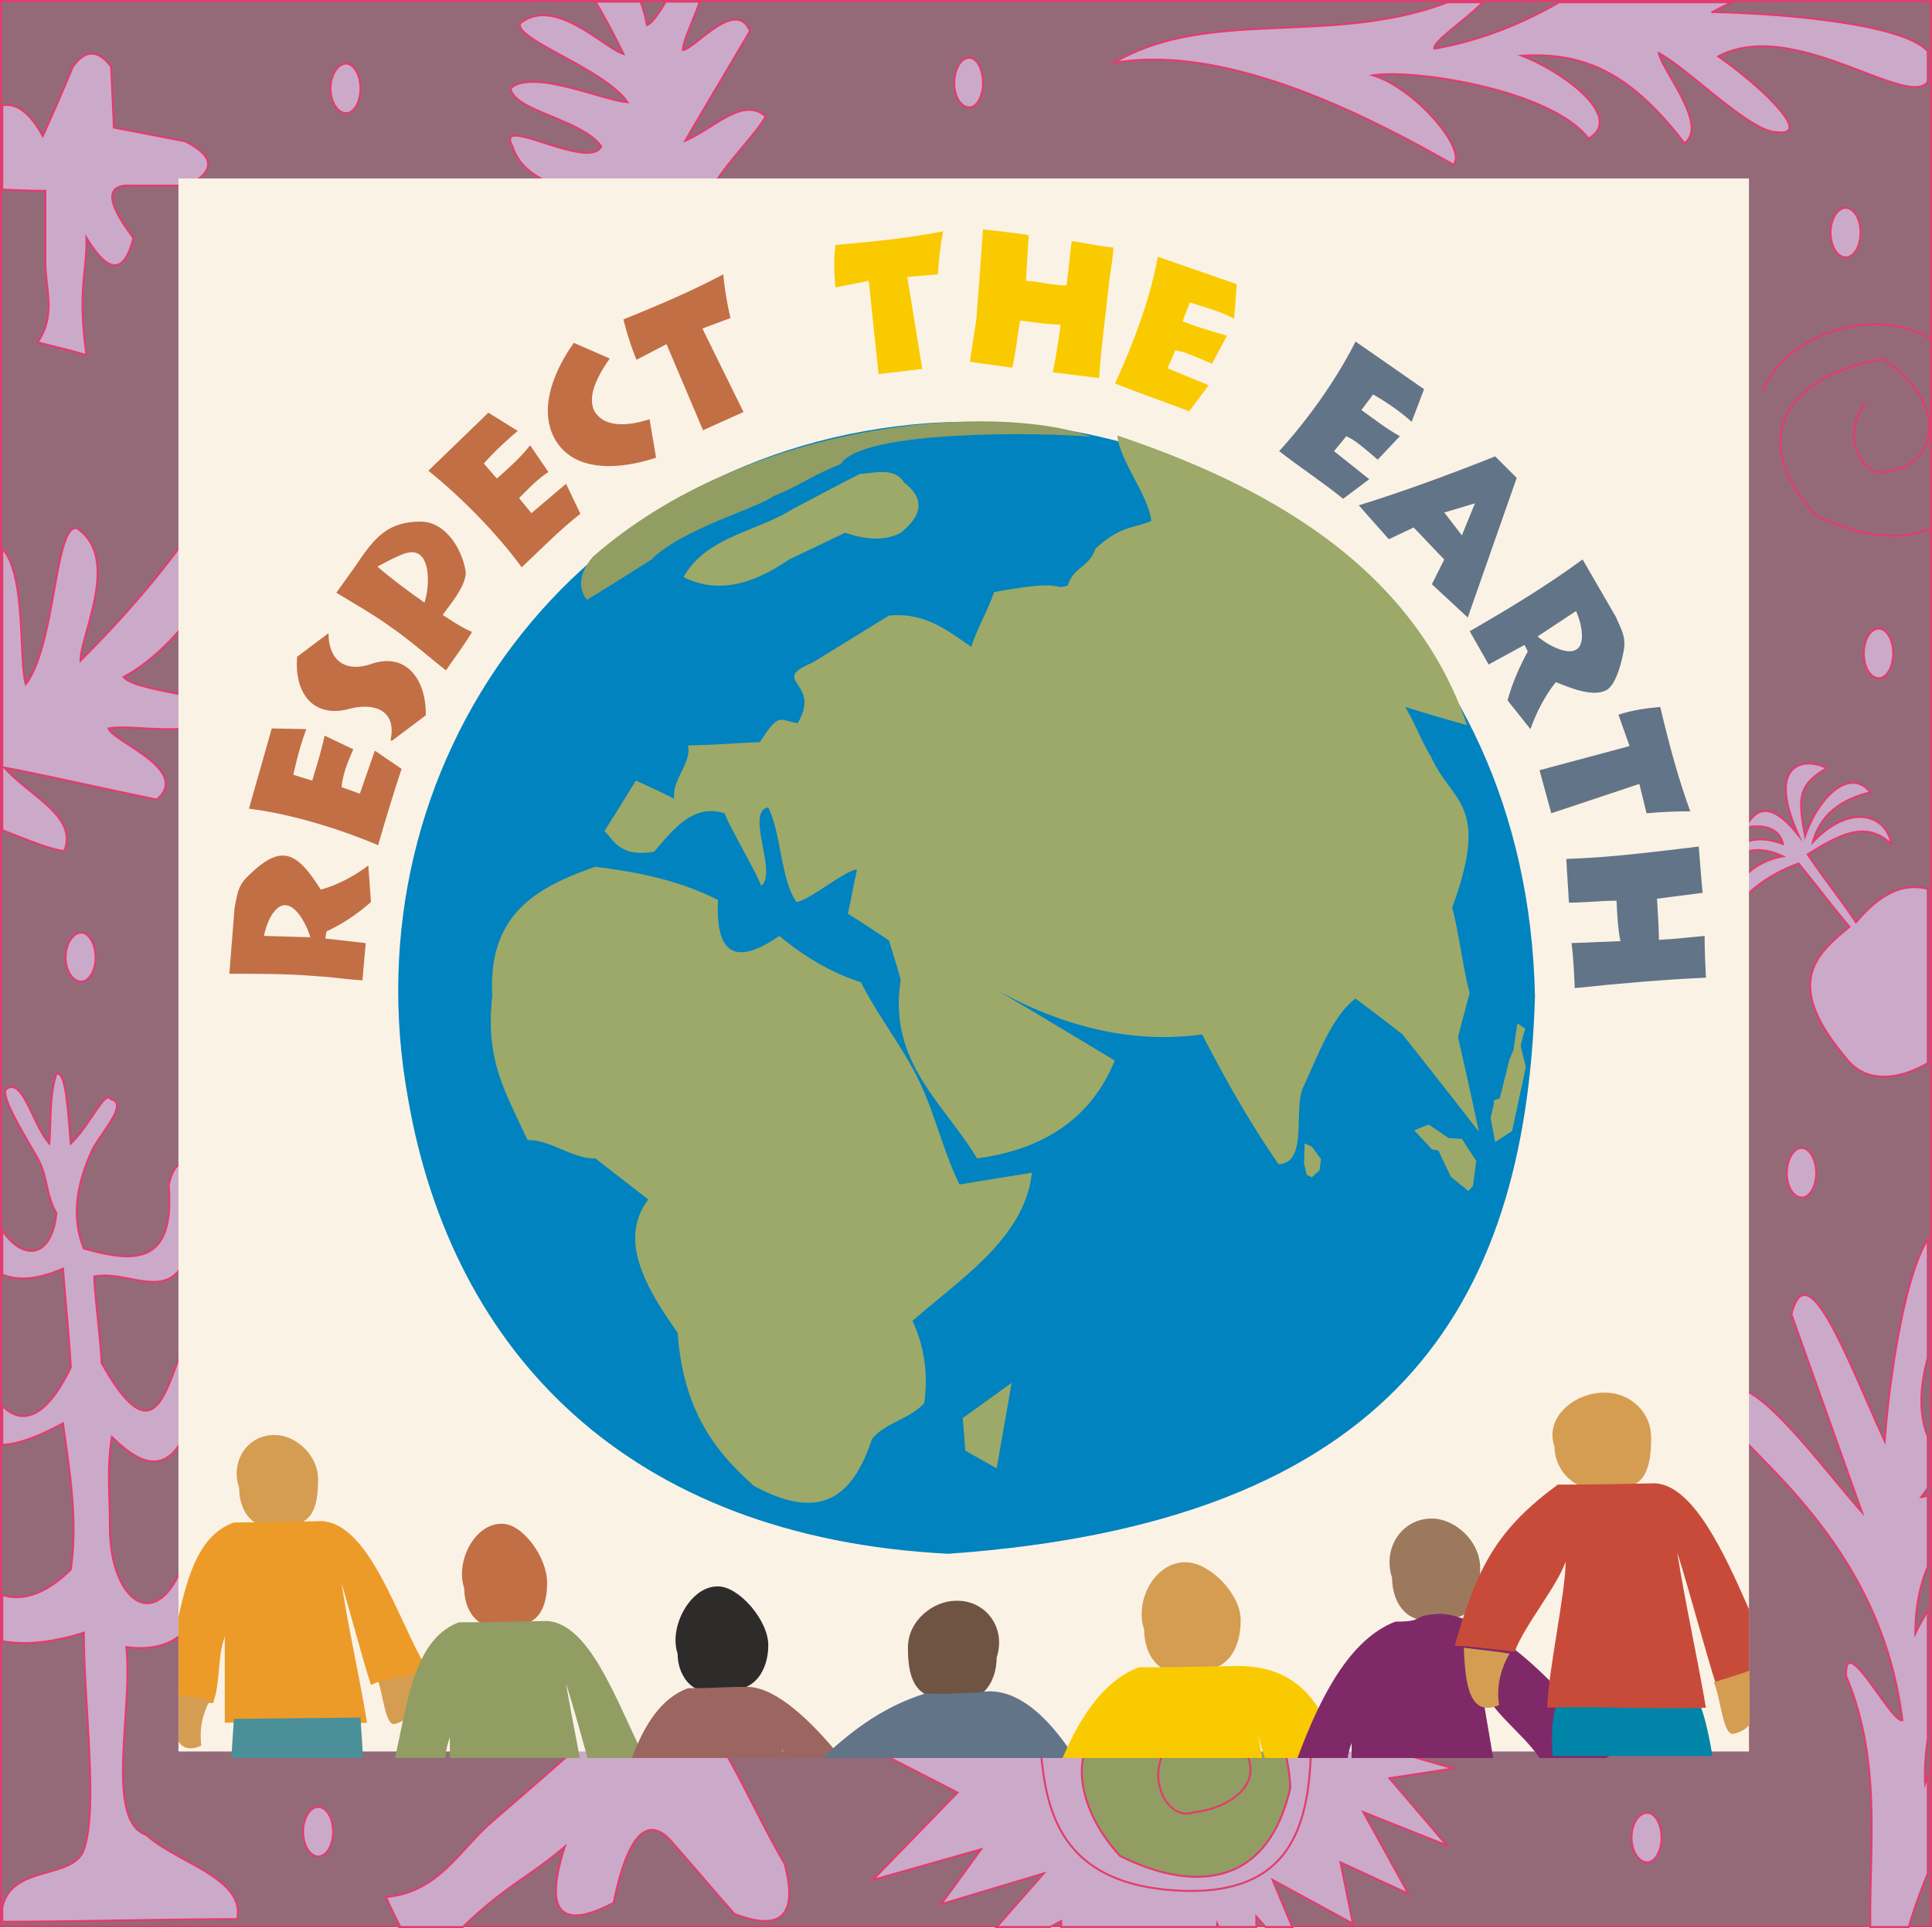
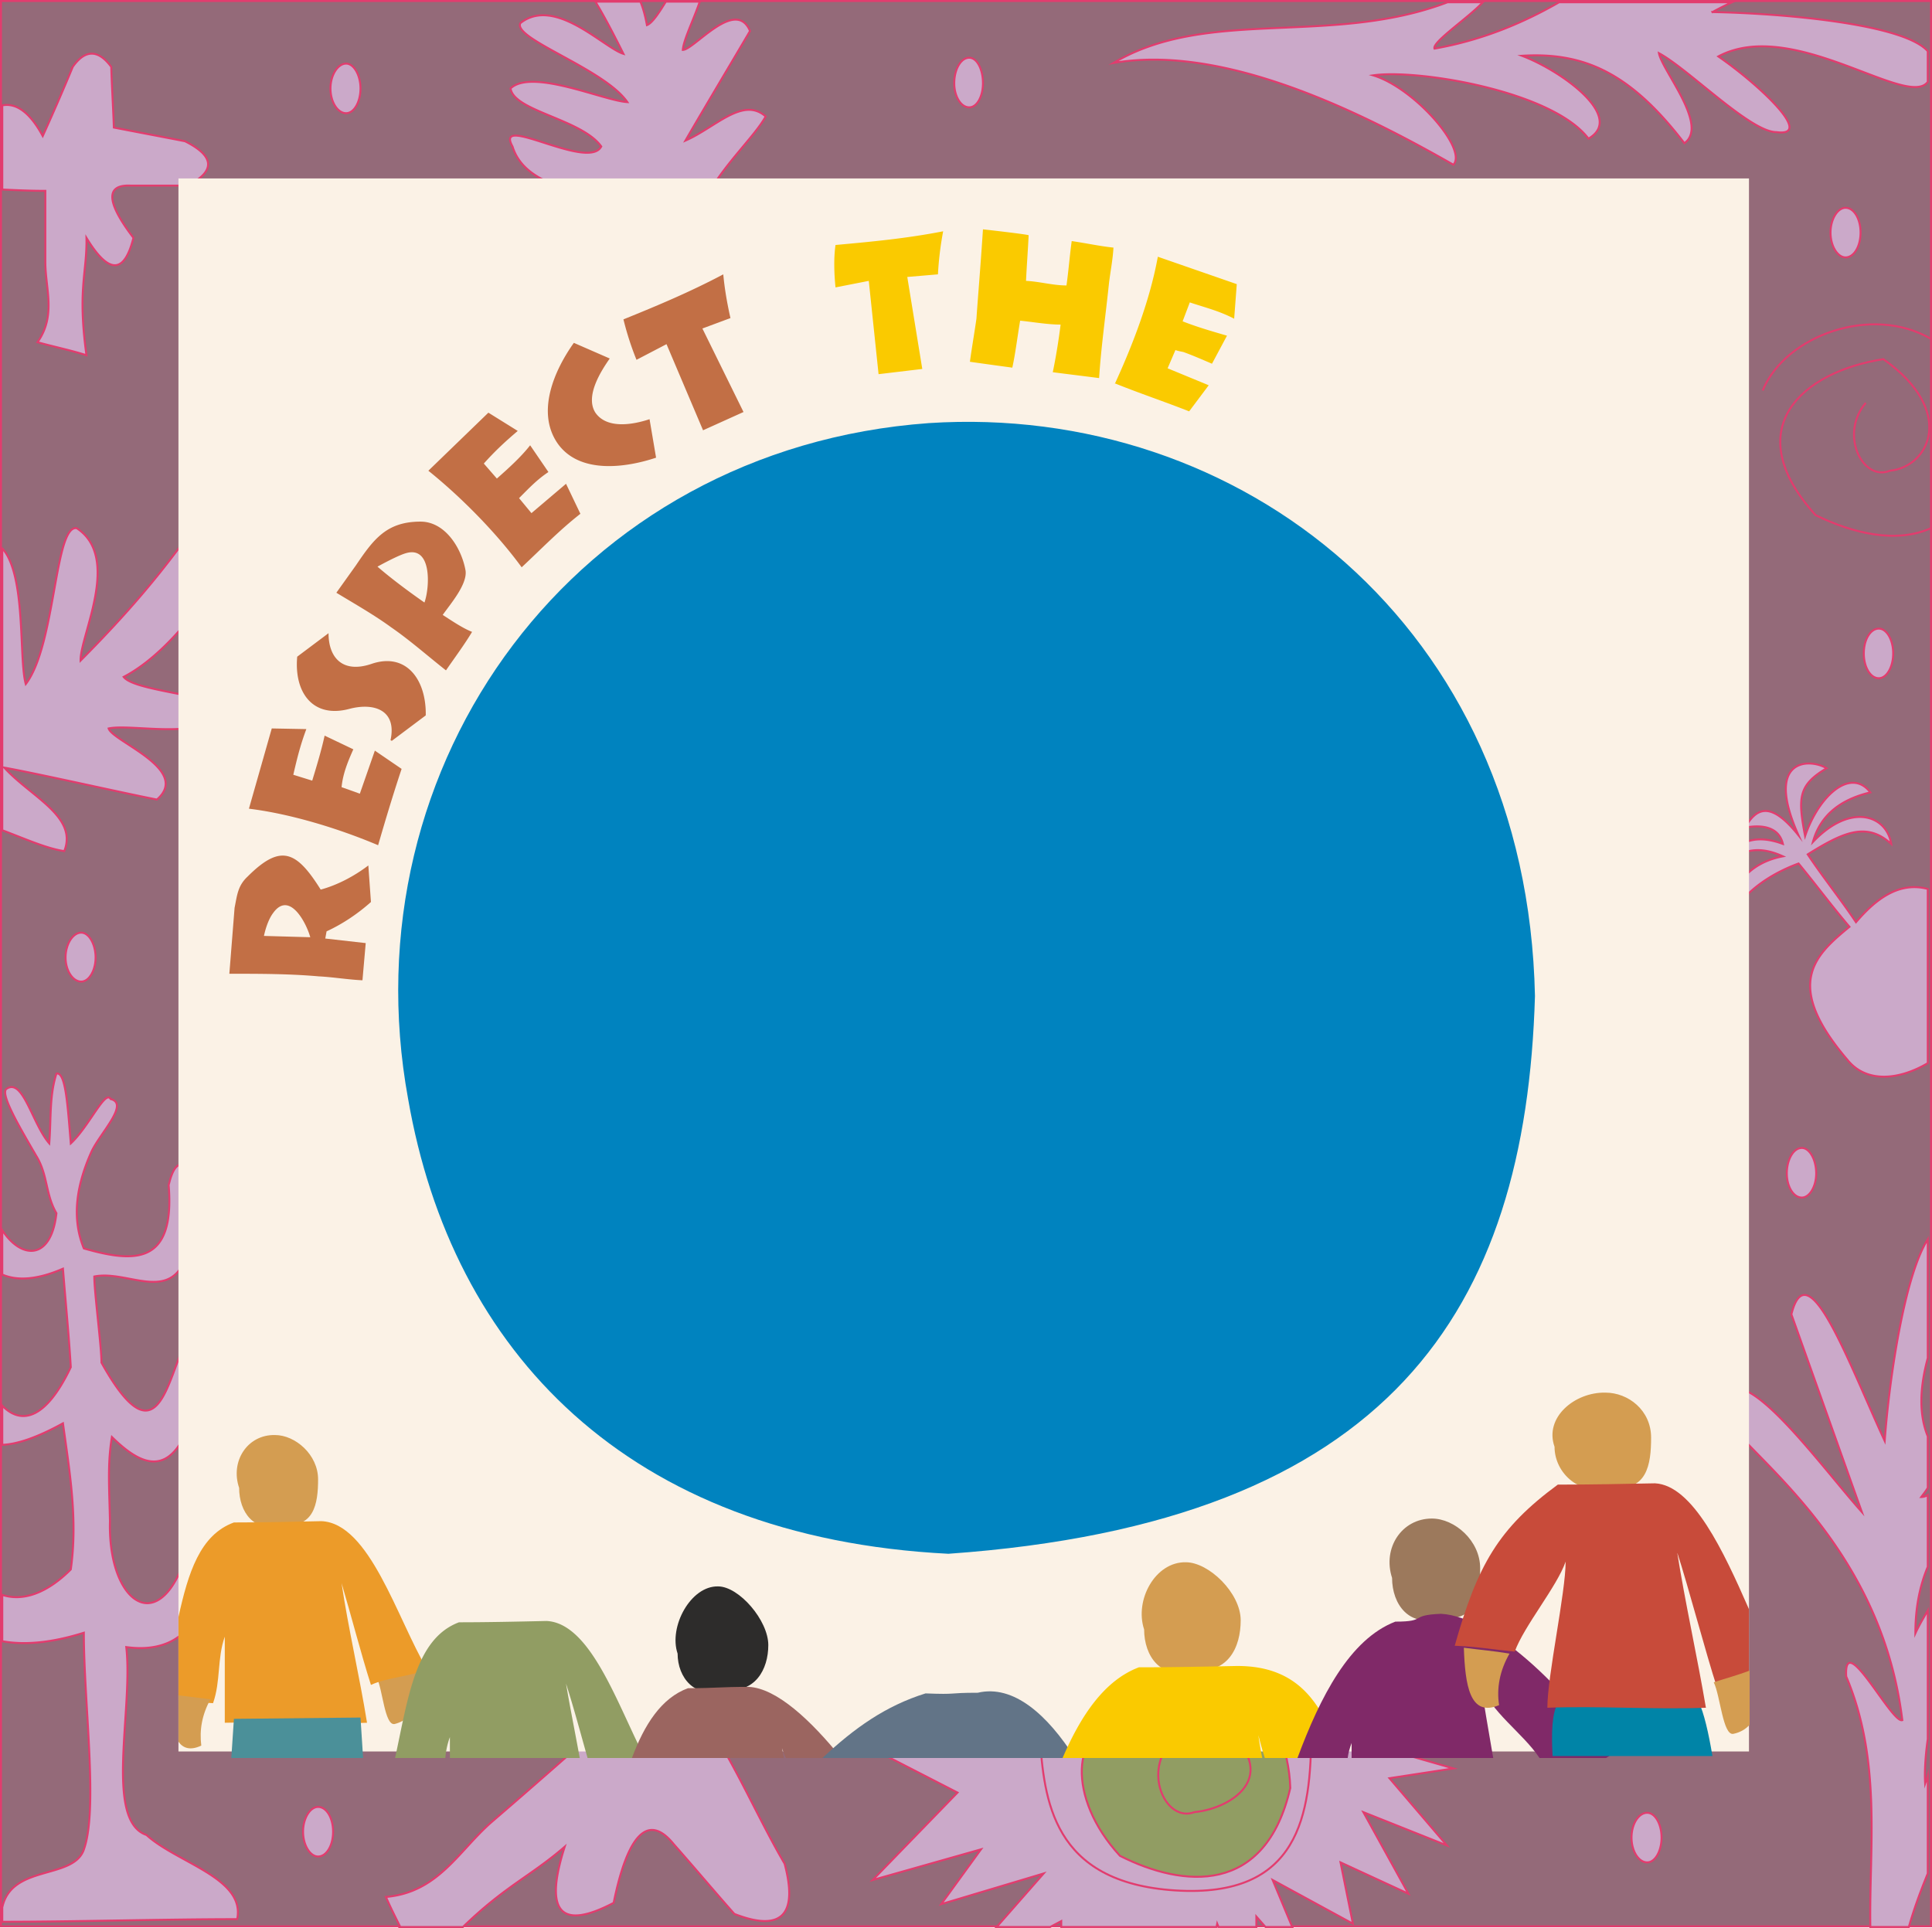
<svg xmlns="http://www.w3.org/2000/svg" height="283.68" viewBox="0 0 213.192 212.76" width="284.256">
  <path style="fill:#946a79;stroke:#e23c6e;stroke-width:.216;stroke-miterlimit:10.433" d="M189.854 314.673H402.83v212.472H189.854z" transform="translate(-189.746 -314.565)" />
  <path style="fill:#cba9c9;stroke:#e23c6e;stroke-width:.216;stroke-miterlimit:10.433" d="M397.07 383.937c.864 0 1.584 1.224 1.584 2.736 0 1.512-.72 2.736-1.584 2.736-.936 0-1.656-1.224-1.656-2.736 0-1.512.72-2.736 1.656-2.736zm-8.496 57.312c.864 0 1.584 1.296 1.584 2.808 0 1.44-.72 2.664-1.584 2.664-.936 0-1.656-1.224-1.656-2.664 0-1.512.72-2.808 1.656-2.808zm-17.064 73.368c.864 0 1.584 1.224 1.584 2.736 0 1.512-.72 2.736-1.584 2.736-.936 0-1.728-1.224-1.728-2.736 0-1.512.792-2.736 1.728-2.736zm-146.664-.648c.936 0 1.656 1.224 1.656 2.736 0 1.512-.72 2.736-1.656 2.736-.864 0-1.656-1.224-1.656-2.736 0-1.512.792-2.736 1.656-2.736zm-26.136-96.48c.864 0 1.584 1.296 1.584 2.736 0 1.44-.72 2.664-1.584 2.664-.936 0-1.728-1.224-1.728-2.664 0-1.44.792-2.736 1.728-2.736zm29.232-95.904c.864 0 1.584 1.296 1.584 2.736 0 1.512-.72 2.736-1.584 2.736-.936 0-1.728-1.224-1.728-2.736 0-1.44.792-2.736 1.728-2.736zm68.76-.648c.864 0 1.512 1.296 1.512 2.808 0 1.44-.648 2.664-1.512 2.664-.936 0-1.656-1.224-1.656-2.664 0-1.512.72-2.808 1.656-2.808zm96.696 16.56c.936 0 1.656 1.224 1.656 2.736 0 1.512-.72 2.736-1.656 2.736-.864 0-1.656-1.224-1.656-2.736 0-1.512.792-2.736 1.656-2.736zm-64.512 169.272-41.328 1.584 7.848 4.032-9.36 9.648 11.952-3.384-4.392 6.048 11.304-3.384-5.184 5.904h5.904l1.224-.648v.648h17.136l.072-.36.144.36h4.176v-1.152l1.008 1.152h2.952l-2.16-5.184 8.856 4.824-1.368-6.768 7.488 3.456-4.968-9 9.216 3.672-6.336-7.416 7.056-1.08-9.288-2.664zm-94.968 20.448h6.912c4.68-4.536 7.488-5.616 11.232-8.856-2.304 7.2-.504 9.288 5.4 6.192 1.584-7.776 3.888-9.864 6.624-6.48 2.232 2.52 4.464 5.184 6.696 7.704 5.184 2.016 7.056.144 5.544-5.544-2.16-3.672-4.32-8.352-6.408-12.024l-16.416-.864a991.844 991.844 0 0 1-9.576 8.352c-3.6 3.168-5.832 7.704-11.592 8.208.432 1.008 1.008 2.16 1.584 3.312zm-43.92-152.136v31.104c2.664 1.008 4.896 2.016 6.84 2.304 1.512-3.816-3.672-5.976-6.624-9.216 3.96.72 12.816 2.736 16.848 3.528 3.816-3.312-4.896-6.408-5.328-7.848 2.664-.576 11.016 1.512 12.672-2.16-1.296-1.584-9.792-1.944-11.016-3.528 9-4.68 18.144-22.896 14.4-25.992-7.056 10.152-10.152 15.12-19.152 24.192-.072-2.736 4.536-11.376-.432-14.616-2.448-.36-2.304 12.888-5.616 17.208-.792-2.808.072-12.024-2.592-14.976zm0-48.888v9.288c1.584.072 3.168.144 4.752.144v7.848c0 2.952 1.224 5.904-.864 8.856 1.512.432 3.888.936 5.4 1.44-1.008-7.344.072-9.072 0-12.96 2.448 4.032 4.176 4.032 5.184 0-3.024-3.96-3.096-5.904-.288-5.76h6.264c3.096-1.584 3.024-3.24-.288-4.896-2.592-.504-5.256-1.008-7.848-1.512-.072-2.16-.216-4.392-.288-6.696-1.44-1.944-2.88-1.944-4.248 0a243.62 243.62 0 0 1-3.312 7.632c-1.44-2.664-2.952-3.672-4.464-3.384zm70.416-11.448h-4.968c1.008 1.656 2.016 3.6 3.096 5.76-2.16-.648-7.56-6.408-11.376-3.384-.864 1.728 9.288 5.04 11.808 8.712-2.592-.144-10.512-3.744-12.888-1.512.36 2.52 7.848 3.384 10.008 6.408-1.44 2.736-11.88-3.744-9.792 0 1.512 4.896 8.928 5.184 14.688 6.624 2.952 1.584 4.752 1.224 6.12 0 2.16-4.392 5.76-7.488 7.128-9.936-2.52-2.232-5.544 1.224-8.856 2.664 1.656-2.88 5.4-9.144 7.128-12.096-1.584-3.744-6.192 2.088-7.416 2.088.072-1.08 1.152-3.24 1.872-5.328h-3.744c-.792 1.296-1.512 2.376-2.088 2.592-.144-.792-.36-1.728-.72-2.592zm92.952.072h-3.888c-12.888 4.896-26.424.504-36.864 6.696 12.384-2.16 27.792 5.688 37.512 11.232 1.584-1.728-4.32-8.496-8.856-9.864 4.896-.72 19.8 1.728 23.76 6.984 4.104-2.376-2.952-7.488-7.344-9.144 6.912-.432 12.024 1.944 17.928 9.648 2.736-1.944-2.448-7.992-2.808-9.936 3.24 1.728 10.08 8.712 12.96 8.712 4.32.576-2.016-5.328-6.408-8.352 8.208-4.392 20.88 5.832 23.112 2.808v-3.384c-2.664-3.024-15.984-4.176-23.76-4.32a30.15 30.15 0 0 1 2.16-1.08h-19.08c-3.888 2.232-8.424 4.176-13.752 5.112-.288-.72 3.816-3.456 5.328-5.112zm49.104 117.072v-19.224c-3.24-.864-5.832 1.224-7.92 3.672-1.728-2.592-3.6-4.896-5.328-7.488 3.816-2.376 6.48-3.672 9.216-1.152-.504-3.168-4.464-4.608-8.64-.216.864-3.168 3.312-4.752 6.336-5.472-2.16-2.808-5.688.36-7.2 4.824-.792-4.176-.792-5.616 2.376-7.488-1.944-1.152-6.912-1.08-3.096 7.416-3.096-3.888-4.68-3.024-5.904-.864 1.872-.36 3.744-.072 4.176 1.8-4.464-1.656-6.048 1.152-7.632 3.168 2.016-1.44 3.672-3.6 7.632-1.8-3.816.72-5.976 3.456-5.832 6.912 1.224-2.808 4.392-4.968 7.56-6.12 2.016 2.448 3.6 4.608 5.616 6.984-3.744 3.096-7.416 6.264-.216 14.688 2.088 2.592 5.688 2.232 8.856.36zm0 32.544v-13.104c-2.592 4.104-4.248 15.408-4.752 22.248-3.96-8.568-8.496-21.168-10.296-13.968l7.776 21.816c-4.752-5.328-13.32-17.352-15.408-12.6-2.88 3.24 17.064 12.456 19.872 35.568-1.152.432-6.48-10.152-6.192-4.824 3.96 9.36 2.52 18.864 2.664 27.648h4.248c.576-2.016 1.296-3.96 2.088-5.904v-10.728c-.072.288-.216.576-.288.792-.072-1.152 0-2.88.288-4.896v-14.184c-.504.864-1.008 1.728-1.368 2.52 0-2.664.432-5.112 1.368-7.344v-7.92a1.39 1.39 0 0 1-.72.216c.216-.288.504-.648.72-1.008v-5.688c-1.08-2.664-.792-5.688 0-8.64zm-212.472 60.624v1.584c7.92 0 18.072-.288 25.92-.288.936-4.536-6.624-6.192-10.008-9.288-4.68-1.584-1.44-13.896-2.232-20.736 10.08 1.368 9.504-10.368 9.864-15.192-.504-1.44-1.224-1.512-2.016-.864-2.088 16.416-9.936 12.744-9.648 2.16-.072-3.672-.288-6.264.216-9.288 4.32 4.248 8.64 5.472 10.728-11.592-.288-1.08-.792-1.152-1.152-.648-3.312 1.512-3.312 17.352-10.728 4.032 0-1.8-.792-7.776-.792-9.504 4.968-1.008 11.736 6.12 10.872-11.592-.576-.36-1.8-2.16-2.664 1.512.72 8.856-3.816 8.568-9.36 6.984-1.44-3.528-.72-7.2.864-10.728 1.008-2.088 4.176-5.256 2.088-5.76-.576-1.08-2.376 3.024-4.392 4.896-.36-4.32-.576-7.92-1.584-7.704-.792 2.448-.576 5.04-.792 7.704-1.872-2.16-2.88-7.2-4.68-6.048-.864.432 1.44 4.32 3.24 7.416 1.296 2.088 1.008 4.248 2.232 6.336-.576 5.256-3.888 5.112-5.976 1.872v4.896c1.656.72 3.888.576 6.696-.648.288 3.672.648 7.2.864 10.872-2.88 6.048-5.616 6.264-7.56 4.248v4.32c1.656-.072 3.816-.792 6.696-2.376.72 5.256 1.656 10.584.864 16.128-2.736 2.736-5.4 3.528-7.56 2.808v5.112c2.376.432 5.328.216 9-.936 0 7.92 1.656 19.8-.072 24.12-1.368 3.096-7.92 1.512-8.928 6.192z" transform="translate(-189.746 -314.565)" />
  <path style="fill:#cba9c9;stroke:#e23c6e;stroke-width:.216;stroke-miterlimit:10.433" d="M334.43 505.689c0 9.144-1.296 18.36-14.976 17.496-13.68-.864-14.472-10.08-14.976-16.992" transform="translate(-189.746 -314.565)" />
  <path style="fill:#919d63;stroke:#e23c6e;stroke-width:.216;stroke-miterlimit:10.433" d="M402.83 372.849c-3.816 1.728-8.64.576-12.744-1.44-8.64-9.576-1.44-15.84 7.488-17.208 8.064 5.688 5.112 11.88.72 12.312-3.024 1.224-5.616-4.032-2.664-7.488-2.952 3.456-.36 8.712 2.664 7.488 4.392-.432 7.344-6.624-.72-12.312-8.928 1.368-16.128 7.632-7.488 17.208 4.104 2.016 8.856 3.168 12.744 1.44" transform="translate(-189.746 -314.565)" />
  <path style="fill:#919d63;stroke:#e23c6e;stroke-width:.216;stroke-miterlimit:10.433" d="M402.83 351.969c-6.48-3.816-16.056-.432-18.576 5.688 2.52-6.12 12.096-9.504 18.576-5.688zm-71.928 153.936c.648 1.728 1.152 3.672 1.224 5.976-2.736 11.88-11.808 11.016-18.792 7.488-5.976-6.48-5.256-14.184 0-14.472l10.44-.504c7.992 5.76 2.16 9.72-2.232 10.152-3.024 1.152-5.616-4.104-2.736-7.56" transform="translate(-189.746 -314.565)" />
  <path style="fill:#fbf2e6" d="M209.438 334.257h173.304v173.592H209.438z" transform="translate(-189.746 -314.565)" />
  <path style="fill:#0083bf" d="M359.126 424.473c-1.008 34.632-15.912 58.104-64.728 61.56-35.496-1.8-54.792-22.392-59.616-50.184-6.768-37.008 18.504-71.784 57.456-74.592 34.272-2.232 66.024 22.248 66.888 63.216z" transform="translate(-189.746 -314.565)" />
-   <path style="fill:#9ca969" d="m333.71 440.745-.072 2.16.288 1.296.576.288.864-.792.144-1.224-1.008-1.368zm12.096-1.44 1.584-.648 2.232 1.512 1.44.072 1.584 2.448-.36 2.736-.504.576-1.944-1.584-1.368-2.88-.72-.144zm8.784-2.88-.36 1.512.504 2.664 1.872-1.224 1.512-7.056-.576-2.376.504-1.872-.864-.576-.432 2.952-.432 1.008-1.08 4.32-.648.216zm-69.84-13.464c-2.952-.936-5.976-2.592-9-5.112-4.824 3.312-7.056 2.088-6.768-3.96-4.392-2.232-9-3.096-13.536-3.672-6.408 2.232-11.88 5.184-11.376 14.256-.792 7.056 1.368 10.44 3.888 15.912 2.52-.072 4.968 2.088 7.488 2.016l5.832 4.536c-3.24 4.32-.504 9.432 3.24 14.688.648 8.856 4.32 13.248 8.424 16.92 7.344 3.96 10.872 1.296 13.032-5.184 1.44-1.8 4.248-2.232 5.76-3.96.432-3.024.072-6.12-1.296-9.072 5.328-4.68 12.384-9.144 13.176-16.344-2.664.432-5.4.864-7.992 1.296-1.8-3.672-2.664-7.704-4.464-11.448-1.8-3.744-4.536-7.128-6.408-10.872zm4.392-.288c-1.44 9.072 4.68 13.536 8.424 19.728 7.56-1.008 12.672-4.608 15.192-10.8-4.32-2.592-8.712-5.256-13.032-7.776 7.2 3.96 14.76 5.976 22.68 4.896 2.88 5.616 5.688 10.368 8.424 14.328 3.168-.144 1.728-5.472 2.592-8.208 1.728-3.744 3.312-8.136 5.904-10.08 1.728 1.296 3.456 2.592 5.184 3.96 2.808 3.528 5.616 7.128 8.424 10.728a541.922 541.922 0 0 0-2.304-10.44c.432-1.656.864-3.24 1.296-4.896-.648-2.088-1.296-7.272-1.944-9.36 4.248-11.592 0-11.52-2.304-16.632-1.08-1.728-1.8-3.816-2.88-5.544a245.44 245.44 0 0 0 6.84 2.016c-6.048-17.568-22.104-26.424-38.592-31.968.216 2.736 3.456 6.624 3.744 9.432-1.8.792-3.456.504-6.192 3.096-.648 2.016-2.448 2.016-3.024 4.032-1.944.576.144-.792-8.136.72-.648 1.944-1.872 4.032-2.52 6.048-2.88-2.016-5.256-3.816-9.072-3.456l-8.424 5.184c-4.968 2.088 1.08 2.088-1.656 6.696-2.088-.36-2.016-1.224-4.176 2.088-3.528.144-4.392.288-7.92.36.432 1.944-1.872 3.888-1.512 5.904-1.368-.72-2.808-1.368-4.248-2.016-1.152 1.872-2.304 3.744-3.456 5.544 1.152 1.296 1.872 2.88 5.472 2.304 2.16-2.52 4.32-5.328 7.776-4.248.72 1.872 3.312 6.12 4.032 7.992 1.872-1.296-1.8-8.208.792-8.64 1.44 2.952 1.368 7.92 3.096 10.44 1.512-.216 5.184-3.384 6.696-3.6-.36 1.656-.648 3.24-1.008 4.896 1.512.936 3.024 1.944 4.536 2.952.432 1.44.864 2.808 1.296 4.32zm-12.312-46.368c2.016-.936 4.032-1.944 6.192-2.952 2.448.864 4.536.864 6.12 0 2.52-2.016 2.592-3.816.36-5.544-1.008-1.656-3.024-1.08-4.896-.936-2.52 1.296-4.968 2.592-7.416 3.888-4.032 2.52-9.504 3.024-12.024 7.488 3.888 1.944 7.776.72 11.664-1.944zm19.152 94.752 5.4-3.888-1.656 9.432-3.456-1.944z" transform="translate(-189.746 -314.565)" />
-   <path style="fill:#919d63" d="M254.51 380.769c2.376-1.44 4.752-2.952 7.128-4.464 3.384-3.384 11.592-5.616 13.464-6.984 3.024-1.224 4.392-2.376 7.416-3.528 2.232-3.816 22.32-3.528 27.648-3.024-10.656-3.888-37.872-1.8-55.008 13.248-1.512 1.8-1.656 3.456-.648 4.752z" transform="translate(-189.746 -314.565)" />
  <path style="fill:#d49d51" d="M231.326 499.713c1.512-.504 2.952-.936 4.536-1.44.864 3.024 0 5.904-2.592 6.552-1.08.144-1.296-3.816-1.944-5.112zm-11.232-26.784c2.232 0 4.752 2.16 4.752 4.896 0 2.664-.432 5.472-4.032 4.968-3.024 1.008-4.68-1.368-4.68-4.032-1.008-2.952.936-5.904 3.96-5.832z" transform="translate(-189.746 -314.565)" />
-   <path style="fill:#c26f45" d="M245.15 482.72c2.304 0 4.968 3.745 4.968 6.48 0 2.665-.864 5.185-4.536 4.609-2.952 1.008-4.608-1.368-4.608-3.96-1.008-2.952 1.152-7.2 4.176-7.128z" transform="translate(-189.746 -314.565)" />
  <path style="fill:#2d2c2b" d="M268.982 489.633c2.304 0 5.544 3.744 5.544 6.48 0 2.664-1.44 5.472-5.112 4.896-2.952 1.08-4.896-1.296-4.896-3.96-1.008-2.952 1.44-7.488 4.464-7.416z" transform="translate(-189.746 -314.565)" />
  <path style="fill:#9c795c" d="M347.75 482.145c2.52 0 5.328 2.448 5.328 5.472 0 2.952-.432 6.048-4.464 5.472-3.312 1.152-5.256-1.44-5.256-4.392-1.08-3.312 1.08-6.552 4.392-6.552z" transform="translate(-189.746 -314.565)" />
  <path style="fill:#d49d51" d="M320.606 486.969c2.52 0 6.048 3.384 6.048 6.408 0 2.952-1.368 6.048-5.472 5.472-3.312 1.152-5.184-1.512-5.184-4.464-1.08-3.24 1.224-7.488 4.608-7.416z" transform="translate(-189.746 -314.565)" />
-   <path style="fill:#6f5343" d="M295.262 491.217c-2.52 0-5.328 2.16-5.328 5.184 0 2.952.576 6.048 4.68 5.472 3.168 1.152 5.112-1.44 5.112-4.392 1.08-3.312-1.224-6.336-4.464-6.264z" transform="translate(-189.746 -314.565)" />
+   <path style="fill:#6f5343" d="M295.262 491.217z" transform="translate(-189.746 -314.565)" />
  <path style="fill:#d49d51" d="M366.902 468.249c2.52 0 5.04 1.944 5.04 4.968 0 2.952-.432 6.048-4.464 5.472-3.312 1.08-6.192-1.512-6.192-4.464-1.152-3.24 2.232-6.048 5.616-5.976z" transform="translate(-189.746 -314.565)" />
-   <path style="fill:#627487" d="M362.582 409.353c4.824-.144 9.792-.792 14.616-1.368 0 0 .36 4.608.432 5.112-1.656.216-3.456.432-5.04.648.072 1.512.216 3.096.216 4.536 1.656-.072 3.384-.288 5.04-.432 0 1.584.072 3.096.144 4.608-4.824.216-9.648.648-14.472 1.152-.072-1.584-.144-3.384-.36-4.968l5.4-.216c-.288-1.368-.36-3.024-.432-4.464-1.728 0-3.456.216-5.256.216-.072-1.584-.216-3.312-.288-4.896zm-2.952-9.792 9.936-2.664-1.224-3.456c1.44-.504 3.096-.72 4.608-.864.936 3.96 1.944 7.776 3.312 11.52-1.584 0-3.24.072-4.824.216l-.792-3.24-9.72 3.24zm-7.704-15.336c4.248-2.448 8.424-4.968 12.456-7.92l3.672 6.336c.576 1.368 1.152 2.16.864 3.744-.216 1.152-.792 3.672-1.872 4.32-1.512.864-4.176-.288-5.616-.864-1.224 1.512-2.16 3.384-2.808 5.184l-2.52-3.168c.504-1.872 1.296-3.672 2.232-5.4l-.36-.72-3.96 2.16zm7.488.576c1.224 1.08 4.896 3.096 4.896-.072 0-.792-.216-1.728-.648-2.736zm-19.728-14.472c5.112-1.584 10.152-3.456 15.048-5.4l2.376 2.376-5.4 15.408-3.96-3.672 1.368-2.736c-1.08-1.08-2.304-2.448-3.384-3.528l-2.736 1.296zm9.432.792 1.944 2.52 1.44-3.528zm-18.288-6.696c3.168-3.456 6.408-7.992 8.496-12.168l7.56 5.256-1.368 3.6c-1.368-1.224-2.664-2.088-4.248-3.024l-1.296 1.728c1.44 1.008 2.664 2.016 4.248 2.88l-2.448 2.592c-.864-.72-1.728-1.512-2.592-2.088-.36-.288-.72-.36-.864-.504l-1.368 1.656 3.888 3.096-2.88 2.16c-2.304-1.872-4.752-3.456-7.056-5.256z" transform="translate(-189.746 -314.565)" />
  <path style="fill:#faca00" d="M312.758 356.937c2.016-4.392 3.888-9.288 4.752-14.04l8.712 3.024-.288 3.816c-1.656-.864-3.168-1.224-4.896-1.8l-.792 2.088c1.656.648 3.168 1.08 4.896 1.584l-1.656 3.096c-1.008-.432-2.16-.936-3.168-1.296-.36-.072-.72-.144-.864-.216l-.864 2.016 4.536 1.872-2.16 2.88c-2.736-1.08-5.544-2.016-8.208-3.096zm-15.984-2.448c.216-1.584.504-3.24.72-4.752.144-2.16.432-5.472.72-9.864 0 0 4.536.504 5.04.648-.072 1.584-.216 3.456-.288 5.04 1.512.072 2.952.504 4.464.504.216-1.512.36-3.312.576-4.896 1.512.216 3.168.576 4.608.72-.072 1.368-.36 2.736-.504 4.032-.36 3.456-.864 6.984-1.08 10.368-1.656-.216-3.456-.432-5.112-.648.36-1.728.648-3.528.864-5.256-1.44 0-3.024-.288-4.464-.432-.288 1.656-.504 3.528-.864 5.184-1.584-.216-3.168-.432-4.68-.648zm-10.08 1.368-1.08-10.296-3.672.72c-.144-1.44-.216-3.168 0-4.68 3.96-.36 7.848-.72 11.88-1.512a35.658 35.658 0 0 0-.576 4.752l-3.384.288 1.656 10.152z" transform="translate(-189.746 -314.565)" />
  <path style="fill:#c26f45" d="m267.326 362.049-4.032-9.504-3.312 1.728a32.254 32.254 0 0 1-1.44-4.464c3.744-1.512 7.344-3.024 11.016-4.968.144 1.584.432 3.24.792 4.824l-3.096 1.152 4.536 9.216zm-10.296-7.92c-1.008 1.44-2.736 4.176-1.584 5.976 1.296 1.872 4.248 1.296 5.976.72l.72 4.248c-3.456 1.152-8.496 1.8-10.872-1.584-2.376-3.456-.36-8.064 1.8-11.088zm-9.72 23.04c-2.736-3.744-6.624-7.704-10.296-10.656l6.624-6.408 3.24 2.016c-1.44 1.224-2.52 2.232-3.744 3.6l1.44 1.656c1.224-1.08 2.664-2.376 3.672-3.672l2.016 2.952c-1.296.864-2.16 1.8-3.24 2.88l1.368 1.656 3.816-3.24 1.584 3.312c-2.304 1.8-4.32 3.888-6.48 5.904zm-18.288-.216c1.944-2.88 3.384-4.824 7.128-4.824 2.736 0 4.536 2.952 4.968 5.4.216 1.512-1.656 3.672-2.52 4.896 1.008.648 2.16 1.44 3.24 1.872-.864 1.44-1.944 2.88-2.88 4.248-2.016-1.584-3.96-3.312-6.048-4.752-1.872-1.368-4.032-2.592-6.048-3.816zm7.56 4.104c.576-1.584.864-6.192-1.944-5.472-.576.144-1.656.648-3.24 1.512 1.584 1.368 3.528 2.808 5.184 3.96zm-3.6 15.264-.144-.072c.72-3.312-1.8-4.176-4.536-3.456-4.032 1.08-6.12-1.8-5.76-5.76l3.456-2.592c0 2.736 1.584 4.464 4.752 3.384 3.816-1.296 6.048 1.728 5.976 5.688zm-1.512 11.52c-4.248-1.8-9.576-3.456-14.256-4.032l2.52-8.856 3.816.072c-.648 1.728-1.008 3.168-1.44 5.04l2.088.648c.504-1.656 1.008-3.312 1.368-4.968l3.168 1.512c-.576 1.296-1.152 2.664-1.296 4.176l2.016.72 1.656-4.752 2.952 2.016c-.936 2.808-1.8 5.688-2.592 8.424zm-1.728 14.904c-1.584-.072-3.312-.36-4.824-.432-3.24-.288-6.552-.288-9.864-.288l.576-7.272c.288-1.44.36-2.448 1.44-3.456 3.672-3.672 5.4-2.808 8.064 1.44 1.872-.504 3.744-1.512 5.256-2.664l.288 4.032c-1.44 1.296-3.168 2.448-4.896 3.24l-.144.792 4.464.504zm-5.76-4.752c-.432-1.584-2.304-5.184-4.104-2.664-.432.576-.792 1.512-1.008 2.52z" transform="translate(-189.746 -314.565)" />
  <path style="fill:#ec9b29" d="M209.438 493.017v9.144c1.296.144 2.52.288 3.816.36.864-2.448.432-4.896 1.296-7.344v9.504c5.04-.144 10.584.216 15.696 0-.792-4.968-2.088-10.512-2.808-15.408 1.008 3.384 2.16 7.848 3.24 11.232 1.872-.864 4.176-.864 6.192-1.728-3.312-5.616-6.336-16.128-11.664-16.344-3.24.072-6.48.144-9.648.144-3.744 1.368-5.04 5.544-6.12 10.44z" transform="translate(-189.746 -314.565)" />
  <path style="fill:#d49d51" d="M209.438 501.657v5.112c.504.72 1.296 1.008 2.52.432-.216-1.728.072-3.384 1.008-5.112-1.224-.144-2.376-.288-3.528-.432z" transform="translate(-189.746 -314.565)" />
  <path style="fill:#4b9099" d="M215.27 508.569h14.544l-.288-4.464-13.968.144z" transform="translate(-189.746 -314.565)" />
  <path style="fill:#919d63" d="M254.582 508.569h6.336c-3.024-5.832-5.976-14.904-10.872-15.12-3.24.072-6.48.144-9.648.144-4.824 1.8-5.616 8.352-7.056 14.976h5.544a8.825 8.825 0 0 1 .504-2.304v2.304h14.328c-.504-2.808-1.08-5.616-1.512-8.208.792 2.448 1.584 5.4 2.376 8.208z" transform="translate(-189.746 -314.565)" />
  <path style="fill:#9b6560" d="M276.47 508.569h6.12c-3.312-4.104-7.128-7.704-10.224-7.848-3.24 0-3.528.144-6.696.144-2.952 1.08-4.824 4.032-6.192 7.704h16.776l-.216-1.08c.144.36.216.72.432 1.08z" transform="translate(-189.746 -314.565)" />
  <path style="fill:#627487" d="M280.502 508.569h27.864c-3.024-4.752-6.768-8.136-10.728-7.2-3.456 0-2.088.216-5.76.072-4.392 1.368-7.848 3.816-11.376 7.128z" transform="translate(-189.746 -314.565)" />
  <path style="fill:#faca00" d="M329.318 508.569h8.424c-1.872-5.184-4.104-10.224-11.592-10.152-3.6.072-7.2.144-10.728.144-3.816 1.44-6.408 5.328-8.424 10.008h22.032a59.48 59.48 0 0 1-.432-2.52c.216.792.432 1.656.72 2.52z" transform="translate(-189.746 -314.565)" />
  <path style="fill:#802968" d="M359.63 508.569h7.344c.144-.072.216-.144.36-.216-3.6-6.192-12.672-15.408-18.576-15.696-3.6.144-1.44.864-5.04.864-5.04 1.944-8.28 8.28-10.8 15.048h5.544c.072-.576.216-1.08.432-1.656v1.656h15.624c-.504-2.952-1.008-5.832-1.368-8.208 1.008 3.096 4.608 5.4 6.48 8.208z" transform="translate(-189.746 -314.565)" />
  <path style="fill:#0084a7" d="M361.07 508.353h17.64c-.432-2.592-.936-4.752-1.512-5.976-4.752.432-10.872-.144-15.552.144-.648 1.152-.72 3.24-.576 5.832z" transform="translate(-189.746 -314.565)" />
  <path style="fill:#c84b3a" d="M382.742 499.785v-7.632c-2.808-6.408-6.192-13.68-10.368-13.896-3.6.072-7.128.144-10.728.144-6.552 4.824-8.856 8.856-11.376 17.784 2.232.072 4.392.432 6.624.648 1.008-2.808 4.68-7.2 5.616-9.936 0 3.456-2.016 12.6-2.016 16.128 5.688-.216 11.808.216 17.496 0-.936-5.544-2.304-11.664-3.168-17.136 1.224 3.744 3.168 11.16 4.392 14.904 1.08-.432 2.304-.72 3.528-1.008z" transform="translate(-189.746 -314.565)" />
  <path style="fill:#d49d51" d="M382.814 504.897v-5.976c-1.296.504-2.664.864-3.96 1.296.72 1.44 1.008 5.904 2.16 5.688.72-.144 1.368-.504 1.8-1.008zm-31.536-8.497c.144 4.105.648 7.705 3.888 6.337-.288-1.872.072-3.816 1.152-5.688-1.728-.288-3.384-.432-5.04-.648z" transform="translate(-189.746 -314.565)" />
</svg>